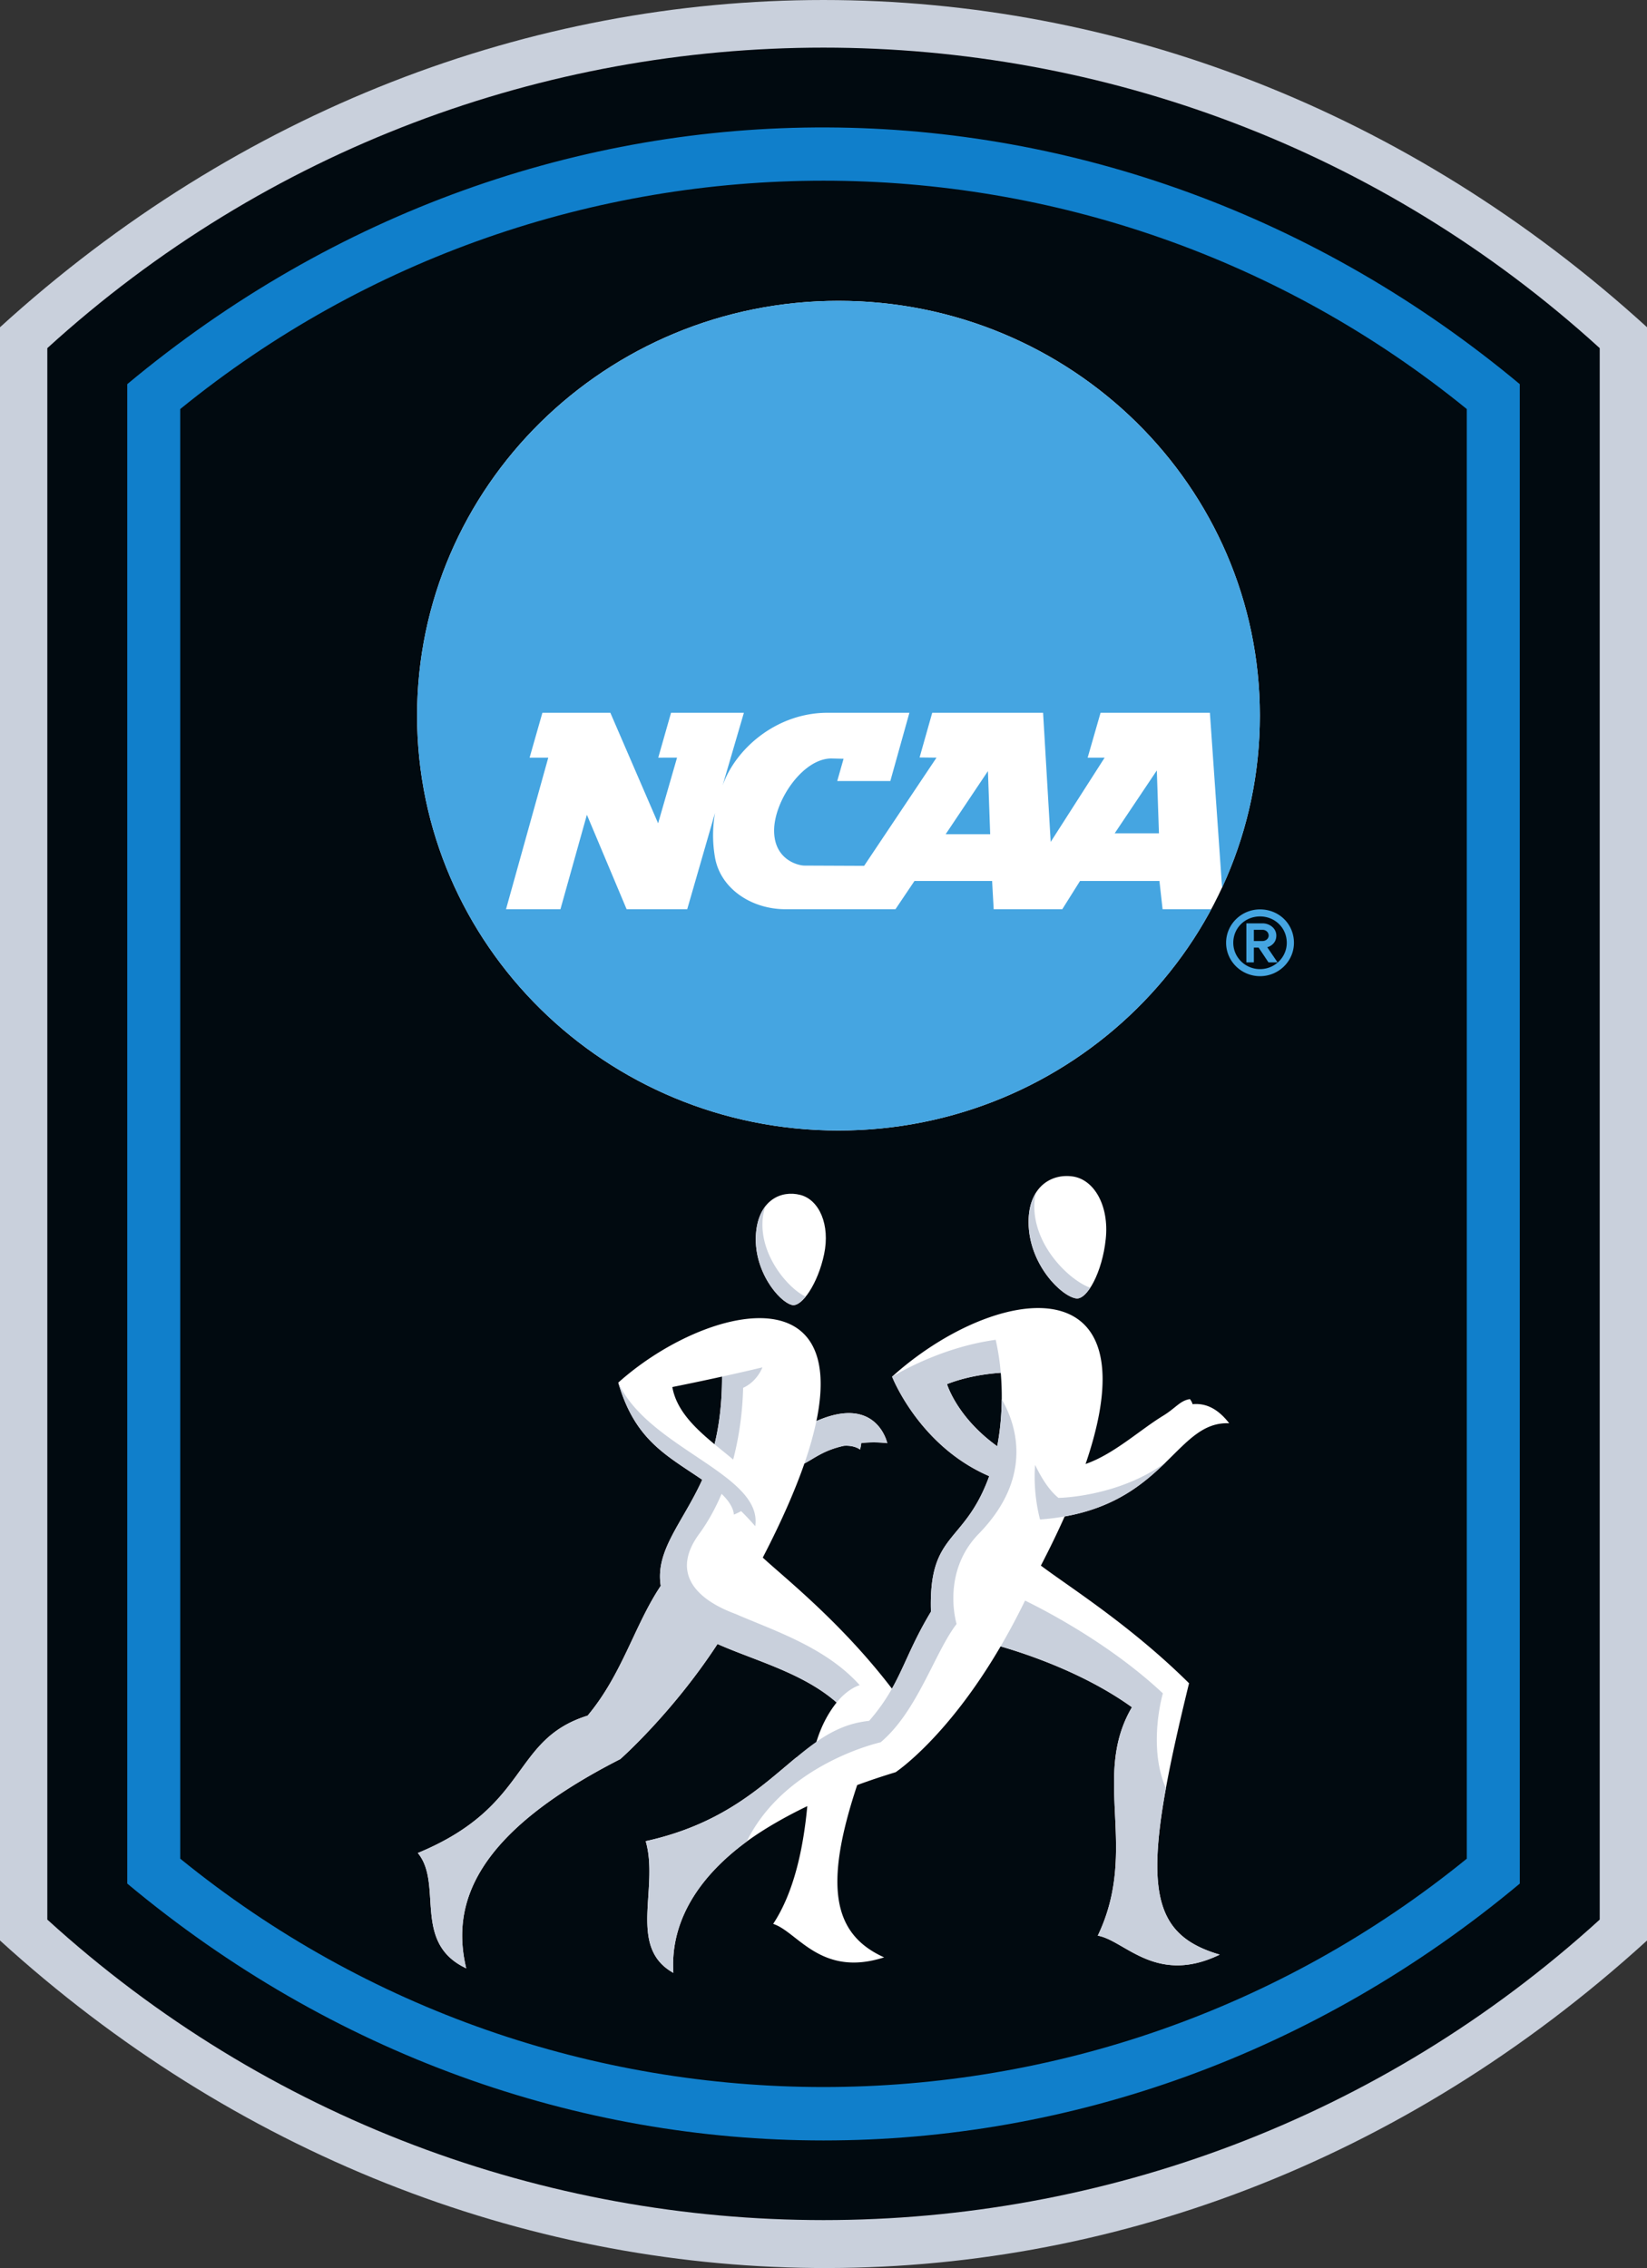
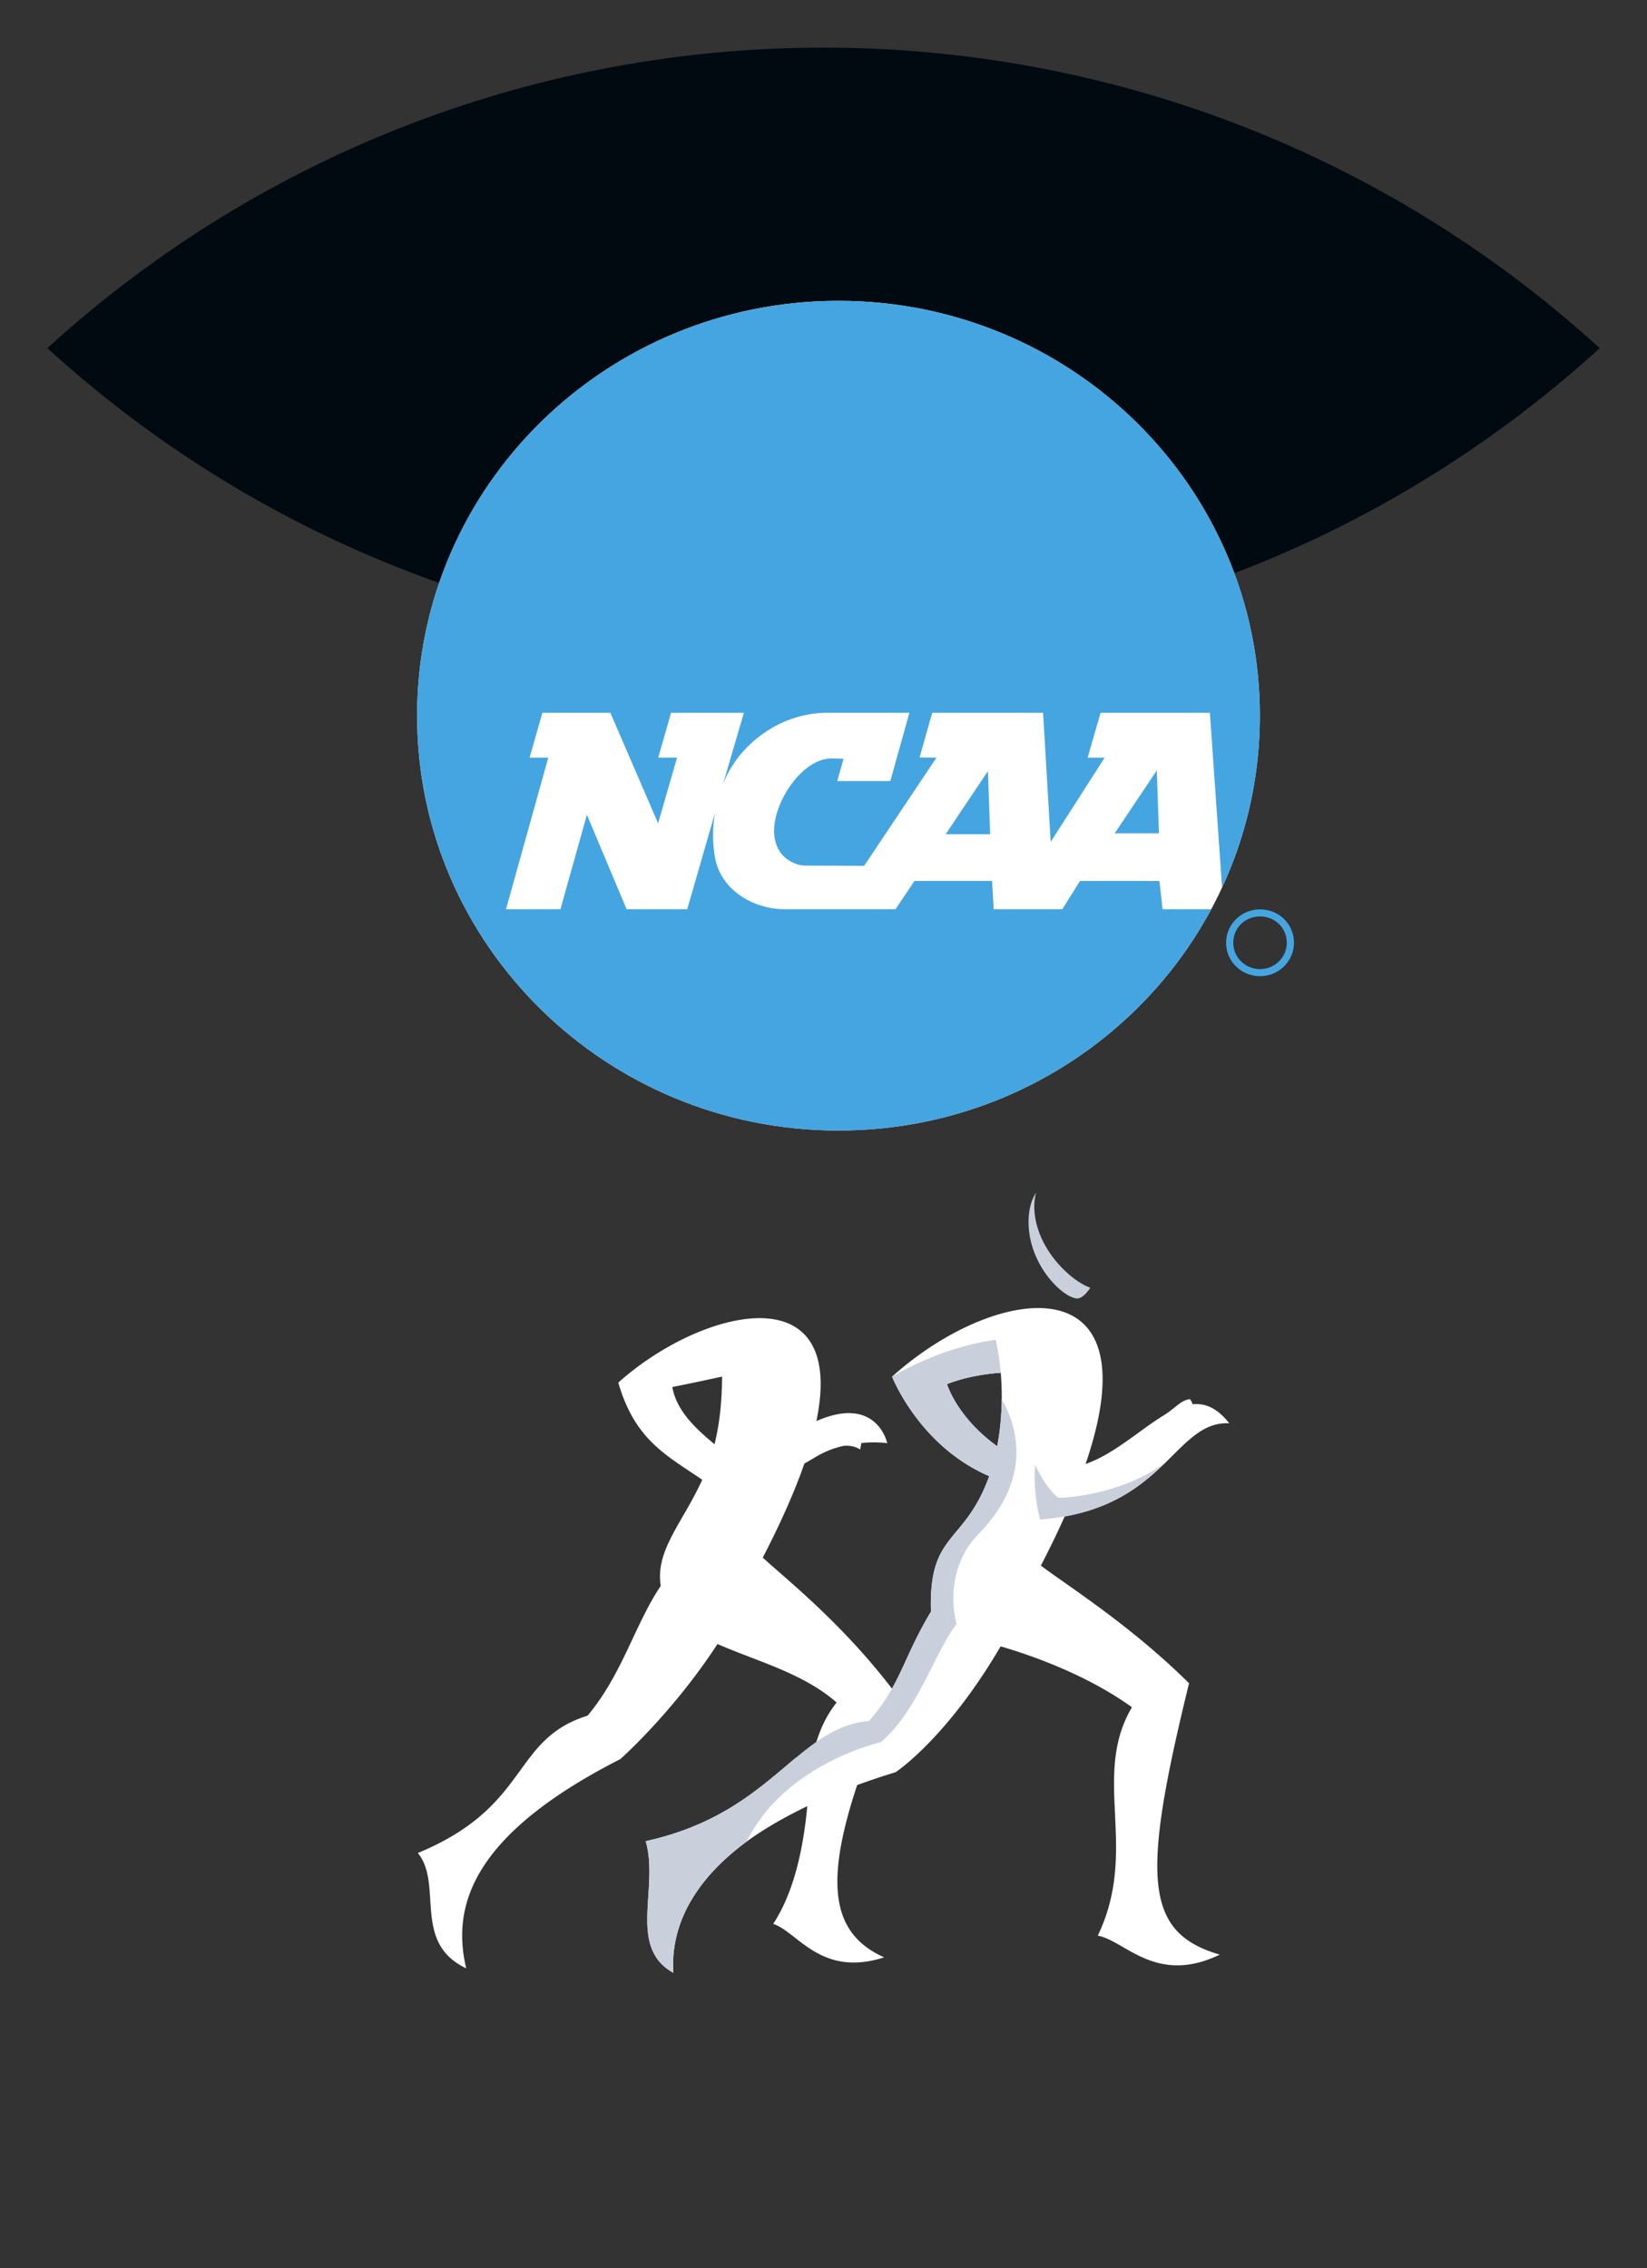
<svg xmlns="http://www.w3.org/2000/svg" width="244.04" height="336">
  <rect width="100%" height="100%" fill="#333333" stroke="none" />
-   <path d="M0 48.479v238.996c69.282 63.092 171.252 66.289 244.044.001l.001-57.07V48.48C173.067-16.157 70.976-16.161.001 48.479" fill="#c9d0dc" />
-   <path d="M237.035 51.576c-65.186-59.361-164.84-59.361-230.025 0v232.801c65.185 59.363 164.84 59.363 230.025.002V51.576" fill="#010a10" />
-   <path d="M26.708 275.356c55.467 45.108 135.161 45.104 190.63 0l-.002-214.757C161.871 15.49 82.174 15.493 26.706 60.6zm-7.853 3.69L18.854 56.91C80.41 5.6 165.079 6.804 225.189 56.909l.003 222.136c-60.779 50.74-145.559 50.74-206.337 0" fill="#107fcb" />
+   <path d="M237.035 51.576c-65.186-59.361-164.84-59.361-230.025 0c65.185 59.363 164.84 59.363 230.025.002V51.576" fill="#010a10" />
  <path d="M186.675 106.024c0 33.94-27.954 61.455-62.436 61.455s-62.436-27.515-62.436-61.455 27.954-61.455 62.436-61.455 62.436 27.515 62.436 61.455" fill="#fff" />
  <path d="M140.125 123.58h6.592l-.333-9.348zm25.042-.127h6.558l-.317-9.313zm7.097 11.244h7.213C169.01 154.195 148.2 167.48 124.24 167.48c-34.482 0-62.436-27.515-62.436-61.455s27.954-61.455 62.436-61.455c34.484 0 62.436 27.515 62.436 61.455 0 9.085-2.003 17.71-5.598 25.47l-1.805-25.9h-16.201l-1.912 6.649h2.517l-7.993 12.484-1.127-19.134h-16.427l-1.872 6.619 2.507.03-10.725 16.027-8.838-.038c-.925 0-4.5-.844-4.5-5.192 0-4.359 4.215-10.676 8.492-10.676l1.8.042-.938 3.298h7.867l2.825-10.11h-12.125c-7.536 0-13.625 5.3-15.55 10.767l3.15-10.767H99.43l-1.896 6.65 2.787-.007-2.807 9.733-7.077-16.376h-10.07l-1.895 6.65h2.767l-6.261 22.454h8.064s3.118-11.134 3.92-13.992c1.14 2.704 5.886 13.992 5.886 13.992h8.979l4.119-14.269a19.187 19.187 0 00-.013 6.545c.788 4.672 5.412 7.724 10.448 7.724h16.301l2.817-4.185h11.504l.233 4.185h10.164l2.63-4.185h11.766l.467 4.185M190.664 139.67c0 2.15-1.777 3.9-3.963 3.9s-3.962-1.75-3.962-3.9c0-2.189 1.738-3.903 3.962-3.903 2.222 0 3.963 1.714 3.963 3.902m-3.963-4.946c-2.772 0-5.026 2.218-5.026 4.946 0 2.728 2.254 4.947 5.026 4.947s5.026-2.219 5.026-4.947c0-2.773-2.207-4.946-5.026-4.946" fill="#45a5e1" />
-   <path d="M187.985 138.6c0 .483-.461.808-.892.808h-1.305v-1.661h1.305c.43 0 .892.325.892.853m1.131 0c0-1.119-1.05-1.81-2.023-1.81h-2.416v5.78h1.111v-2.182h.708l1.455 2.183h1.345l-1.525-2.242c.478-.12 1.345-.597 1.345-1.729" fill="#45a5e1" />
-   <path d="M159.477 192.356c1.61.2 3.855-3.89 4.364-8.803.52-4.898-1.69-8.79-4.874-9.264-3.186-.473-6.579 1.522-6.56 6.778.02 6.281 4.922 11.026 7.07 11.289M117.37 193.33c1.424.327 3.822-3.147 4.74-7.525.918-4.36-.723-8.072-3.539-8.788-2.821-.718-6.068.763-6.535 5.494-.556 5.66 3.418 10.382 5.334 10.82" fill="#fff" />
  <path d="M147.757 214.255c-6.002-4.316-7.436-9.203-7.436-9.203 3.076-1.21 6.326-1.573 7.963-1.679.108 1.272.16 2.591.148 3.932-.025 2.31-.233 4.675-.675 6.95m-41.882-.295c-2.866-2.376-5.64-4.987-6.255-8.477 0 0 3.297-.651 7.364-1.546 0 4.01-.433 7.284-1.109 10.023m66.878 50.956c.796-4.379 1.951-9.502 3.43-15.55-8.643-8.571-17.788-14.29-21.956-17.433.19-.35.377-.723.561-1.088a129.333 129.333 0 002.968-6.19c7.53-1.341 11.708-4.85 14.953-8 3.26-3.172 5.583-5.97 9.426-5.804-1.764-2.272-3.568-3.003-5.427-2.827-.117-.42-.399-.753-.399-.753-1.476.234-2.032 1.276-3.997 2.484-3.495 2.14-7.268 5.67-11.46 7.131 7.35-21.477-2.57-25.838-14.345-21.695-4.816 1.692-9.938 4.809-14.324 8.753 0 0 3.985 10.265 14.386 14.739-.081.252-.172.488-.269.732-3.688 9.425-8.724 7.706-8.36 19.352-2.87 4.752-3.879 8.029-5.779 11.402-7.502-9.826-15.991-16.496-19.14-19.418 2.769-5.337 4.783-9.96 6.169-13.936 1.616-.86 2.89-1.964 5.844-2.623 1.592-.116 2.4.552 2.4.552s.132-.483.185-.968c1.254-.121 2.54-.13 3.85.022 0 0-1.542-7.22-10.504-3.267 4.624-22.182-17.213-16.588-29.354-5.704 2.464 8.501 7.097 10.742 12.442 14.394-2.906 6.383-6.992 10.46-6.148 15.716-3.896 5.822-5.68 13.061-10.833 19.224-11.391 3.57-8.41 13.43-25.162 20.355 3.793 4.588-.895 13.298 7.168 17.08-2.257-9.477 1.165-19.945 22.832-30.99 0 0 7.697-6.782 14.406-17.054 5.553 2.468 12.664 4.281 17.649 8.665-1.996 2.515-3.025 5.355-3.634 8.393l-2.366-.237c-5.172 4.28-10.888 9.875-22.29 12.388 2.016 6.967-2.737 15.703 4.1 19.51-.44-6.654 2.726-13.479 10.857-19.447 2.66-1.945 5.808-3.719 8.986-5.252-.576 6.175-1.948 12.745-5.057 17.445 3.606 1.147 7.04 7.985 16.44 4.958-7.554-3.408-8.992-10.487-3.992-25.524 1.793-.66 3.697-1.299 5.697-1.906 0 0 7.6-5.008 15.555-18.642 4.143 1.2 12.576 4.057 19.462 9.017-6.079 10.316 1.092 21.01-5.064 33.843 3.984.677 8.612 7.384 18.069 2.808-8.844-2.594-10.968-8.188-7.975-24.655" fill="#fff" />
-   <path d="M109.007 239.108c-5.993-2.206-9.596-6.147-5.412-11.859 1.372-1.882 2.46-3.902 3.322-5.94 1.906 1.81 1.811 3.077 1.811 3.077s.618-.242 1.085-.523a37.155 37.155 0 012.09 2.235c.407-2.694-1.4-4.903-4.112-7.06a50.876 50.876 0 00-2.83-2.06c-4.886-3.349-10.95-6.878-13.35-12.154 2.465 8.504 7.097 10.748 12.442 14.393-2.904 6.385-6.992 10.464-6.148 15.72-3.898 5.822-5.68 13.061-10.833 19.224-11.393 3.57-8.408 13.43-25.162 20.355 3.796 4.588-.893 13.298 7.168 17.08-2.257-9.477 1.165-19.945 22.832-30.992 0 0 7.697-6.78 14.406-17.048 5.553 2.464 12.662 4.277 17.649 8.665 1.747-2.157 3.421-2.569 3.421-2.569-5.06-5.65-12.751-8.088-18.38-10.544M108.636 216.23c1.143-4.346 1.423-8.295 1.475-10.627 2.113-.955 2.858-3.036 2.858-3.036-1.994.482-4.075.953-5.985 1.37 0 4.01-.433 7.284-1.109 10.023.93.77 1.88 1.523 2.761 2.27M131.469 213.798s-1.542-7.22-10.506-3.267c-.395 1.885-.975 3.978-1.773 6.281 1.616-.857 2.89-1.961 5.844-2.62 1.59-.116 2.4.552 2.4.552s.13-.483.185-.968a17.805 17.805 0 013.85.022M112.986 180.89a7.491 7.491 0 01.45-2.213c-.715.908-1.234 2.155-1.401 3.834-.555 5.658 3.42 10.384 5.335 10.818.563.132 1.285-.344 2.005-1.238-2.45-1.131-6.686-5.879-6.389-11.2M172.753 264.916c-2.74-6.277-.446-14.053-.446-14.053-7.422-6.951-16.476-11.81-20.422-13.747a102.026 102.026 0 01-3.624 6.787c4.143 1.201 12.576 4.057 19.462 9.017-6.079 10.316 1.092 21.01-5.064 33.843 3.984.677 8.609 7.384 18.069 2.808-8.844-2.594-10.968-8.188-7.975-24.655" fill="#c9d0dc" />
  <path d="M148.432 207.305c-.03 2.309-.233 4.675-.675 6.95-6.002-4.316-7.436-9.203-7.436-9.203 3.079-1.21 6.328-1.573 7.963-1.679a35.745 35.745 0 00-.75-4.888c-3.129.426-8.825 1.687-15.351 5.459 0 0 3.984 10.265 14.385 14.739-.08.252-.17.488-.268.732-3.69 9.425-8.723 7.706-8.36 19.352-4.163 6.896-4.404 10.694-9.157 16.17-.293.031-.584.068-.868.116-3.879.615-6.816 2.719-9.95 5.32-5.172 4.28-10.888 9.875-22.29 12.388 2.016 6.967-2.737 15.703 4.1 19.51-.44-6.654 2.743-13.451 10.857-19.447 1.693-3.43 4.11-6.12 6.698-8.204 3.095-2.5 6.42-4.137 8.947-5.144 2.488-.981 4.209-1.364 4.209-1.364 5.469-4.603 8.007-13.32 11.255-17.526 0 0-2.333-7.6 3.282-13.362 8.404-8.614 5.337-16.61 3.409-19.919M153.372 217.016c-.339 4.41.736 8.09.736 8.09a35.66 35.66 0 003.648-.451c7.53-1.34 11.708-4.85 14.953-7.998-4.865 3.564-10.626 4.714-13.693 5.08-1.355.161-2.183.168-2.183.168-1.357-1.096-2.514-2.92-3.461-4.889M159.477 192.355c.64.086 1.379-.523 2.07-1.586-2.814-.965-8.008-5.71-8.28-11.594a8.13 8.13 0 01.242-2.483c-.682 1.08-1.113 2.507-1.104 4.373.022 6.283 4.924 11.028 7.072 11.29" fill="#c9d0dc" />
</svg>